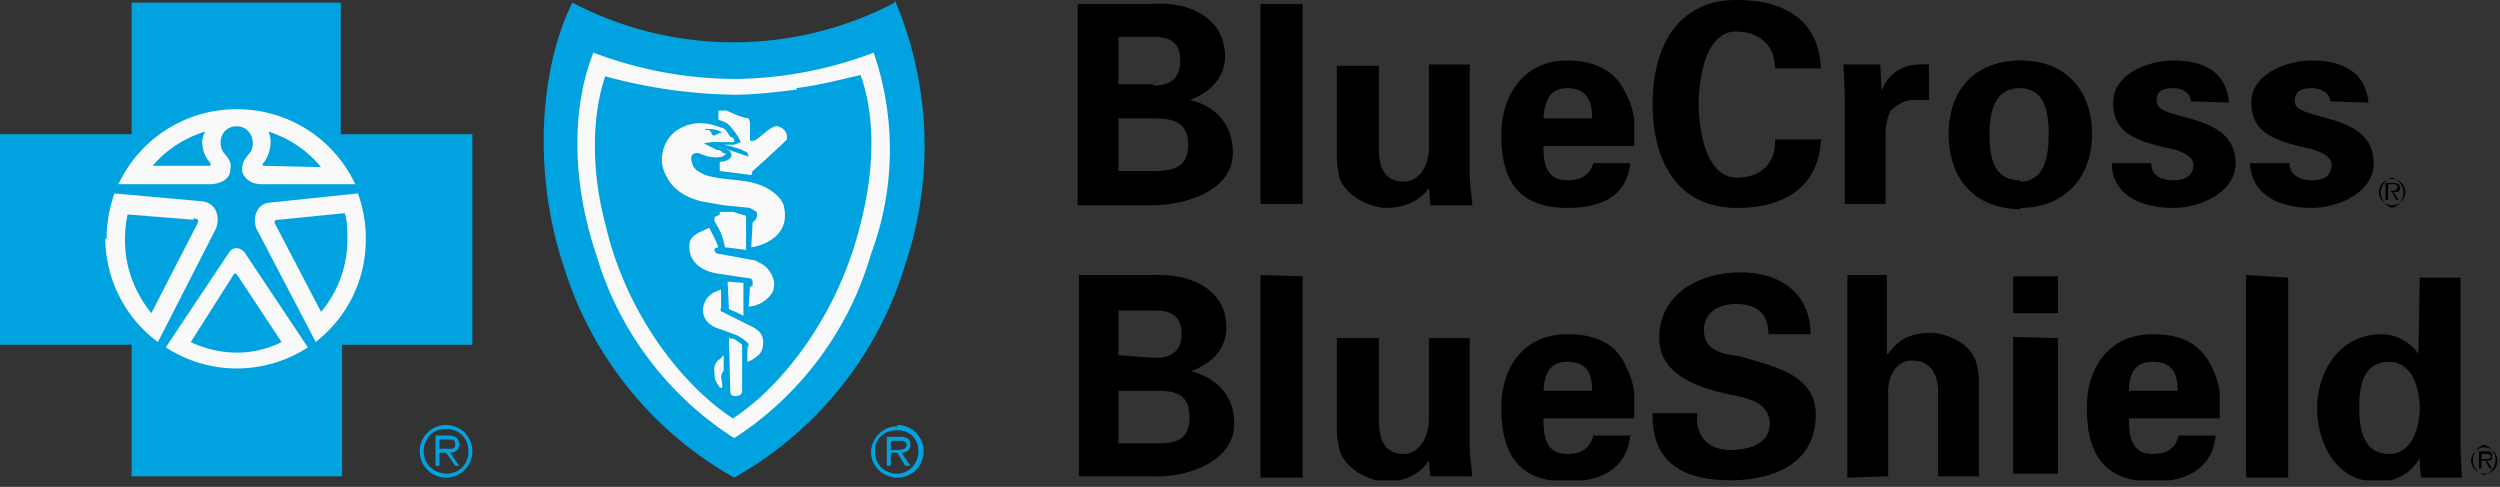
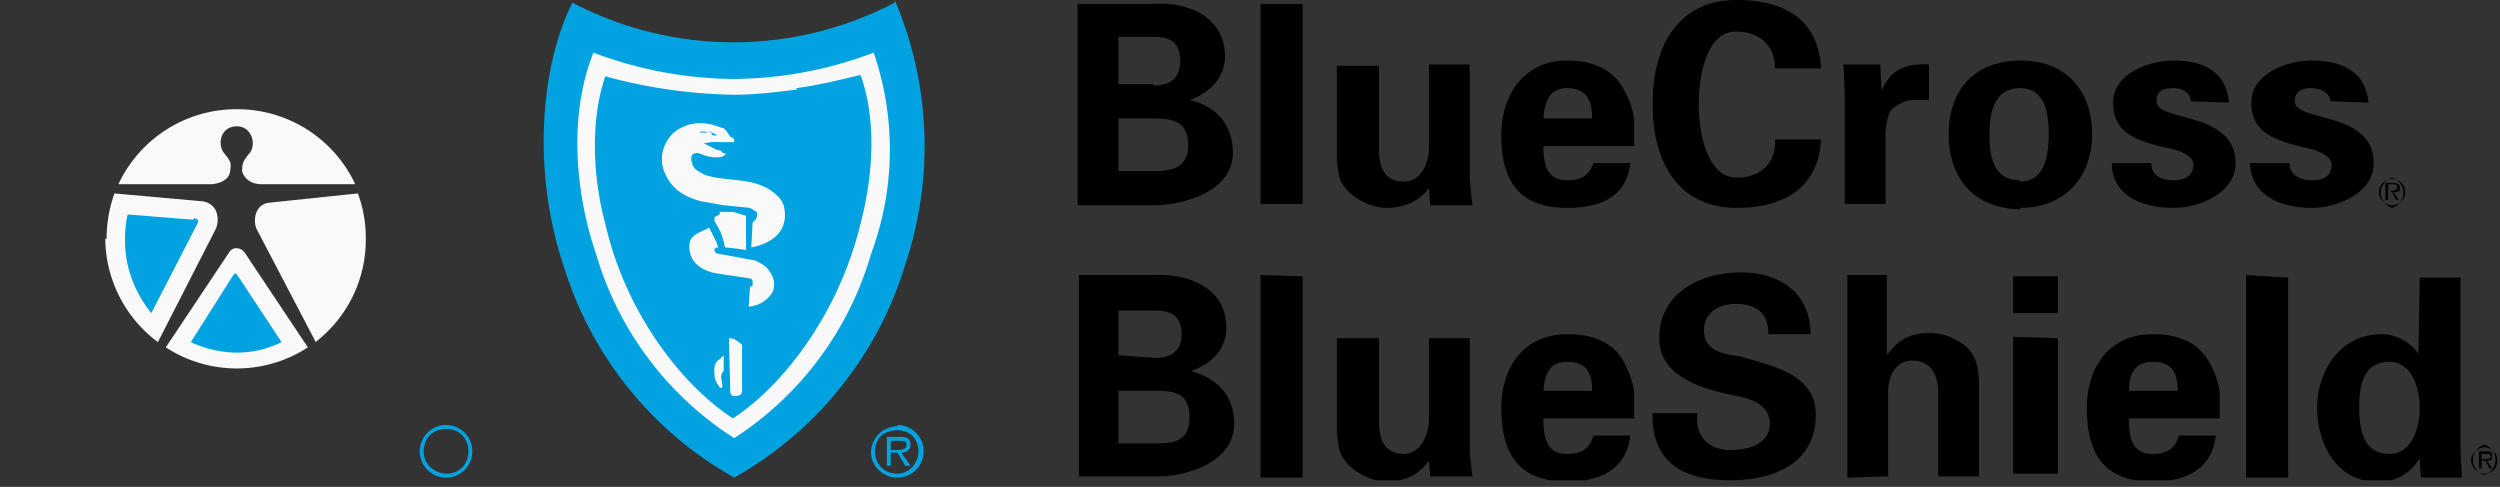
<svg xmlns="http://www.w3.org/2000/svg" width="190" height="37" fill="none">
  <rect width="100%" height="100%" fill="#333333" stroke="none" />
  <g clip-path="url(#a)">
    <path fill="#000" d="M81.9 15.5V.3h5.7c2.7-.2 5.5 1 5.5 4 0 1.6-1.2 2.8-2.7 3.3 1.9.4 3.3 1.8 3.3 4 0 3-3.8 4-6.1 4h-5.7zm5.8-9c1.3 0 2-.6 2-1.9s-.7-1.8-2-1.8H85v3.6h2.6zm0 6.5c1.5 0 2.6-.3 2.6-2s-1.1-2-2.6-2H85v4h2.6zM99 .3v15.2h-3.2V.3zm9.6 14c-.7.9-1.7 1.5-3.3 1.5-1 0-3-.8-3.5-2.3a7.3 7.3 0 0 1-.2-1.7V5h3.2v6.4c0 1.1.3 2.4 1.9 2.4 1 0 1.8-.9 1.9-2.4V4.9h3.1v8.7l.2 2h-3.2l-.1-1.4zm8.7-3.2c0 1.3.2 2.6 1.8 2.6 1.1 0 1.7-.4 2-1.3h2.8c-.3 2.6-2.3 3.4-4.8 3.4-3.6 0-5-2-5-5.5 0-3.2 1.8-5.7 5-5.7 2 0 3.7.7 4.5 2.6.3.5.5 1.2.6 1.9v2zM121 9c0-1.2-.3-2.3-1.9-2.3-1.4 0-1.7 1.1-1.8 2.3zm13.9-3.8c0-1.6-1-2.8-3-2.8-2.2 0-2.8 3.4-2.8 5.5s.6 5.6 2.9 5.6c2 0 3-1.3 2.9-2.9h3.5c-.2 3.8-3 5.2-6.4 5.2-4.4 0-6.4-3.4-6.4-7.9s2-7.9 6.4-7.9c3.5 0 6.2 1.4 6.4 5.2h-3.5zm8-.3.1 2c.7-1.7 2-2.1 3.6-2v2.7h-1.3c-.5 0-1.2.4-1.6.8-.3.6-.4 1.2-.4 1.9v5.2h-3.1V7.1l-.1-2.2zm10.7 11c-3.5 0-5.5-2.3-5.5-5.7s2-5.6 5.5-5.6S159 7 159 10.2s-2 5.6-5.5 5.6m0-2c1.9 0 2.2-1.9 2.2-3.6 0-1.7-.3-3.5-2.2-3.5s-2.3 1.8-2.3 3.5.3 3.5 2.3 3.5m13-6c0-.6-.6-1-1.3-1-1 0-1.3.3-1.3 1 0 1.6 6 .7 6 4.7 0 2.3-2.8 3.4-4.7 3.4-2.5 0-4.7-1-4.7-3.4h3c0 .9.7 1.3 1.7 1.3.8 0 1.5-.3 1.5-1.2 0-.8-1.5-1.2-2.2-1.3-2-.5-3.9-1-3.9-3.4 0-2.2 2.7-3.2 4.6-3.2 2.2 0 4 .8 4.2 3.2zm10.6 0c0-.6-.7-1-1.4-1-.9 0-1.3.3-1.3 1 0 1.6 6 .7 6 4.7 0 2.3-2.8 3.4-4.7 3.4-2.5 0-4.6-1-4.7-3.4h3c0 .9.8 1.3 1.7 1.3.9 0 1.5-.3 1.5-1.2 0-.8-1.5-1.2-2.1-1.3-2-.5-4-1-4-3.4 0-2.2 2.7-3.2 4.6-3.2 2.2 0 4.1.8 4.3 3.2zM82 36.3V20.9h5.7c2.7-.1 5.5 1 5.5 4 0 1.7-1.2 2.8-2.7 3.3 1.9.5 3.3 1.8 3.3 4 0 3-3.8 4.1-6.1 4h-5.7zm5.8-9.1c1.3 0 2-.6 2-1.8 0-1.3-.7-1.8-2-1.8H85V27zm0 6.5c1.5 0 2.6-.2 2.6-2s-1.1-2-2.6-2H85v4zM99 21v15.3h-3.2V20.9zm9.6 14c-.7 1-1.7 1.6-3.3 1.6-1 0-3-.8-3.5-2.4a7.3 7.3 0 0 1-.2-1.7v-6.8h3.2v6.3c0 1.2.3 2.5 1.9 2.5 1 0 1.8-1 1.9-2.5v-6.3h3.1v8.7l.2 1.8h-3.2zm8.7-3.2c0 1.4.2 2.7 1.8 2.7 1.1 0 1.7-.4 2-1.4h2.8c-.3 2.6-2.3 3.5-4.8 3.5-3.6 0-5-2-5-5.6 0-3.2 1.8-5.6 5-5.6 2 0 3.7.6 4.5 2.5.3.6.5 1.2.6 1.9v2h-6.9zm3.7-2.1c0-1.2-.3-2.2-1.9-2.2-1.4 0-1.7 1-1.8 2.2zm13.4-4.3c0-1.6-.9-2.3-2.5-2.3-1.2 0-2.4.6-2.4 2 0 1.6 1.5 1.8 2.8 2 2.3.7 5.7 1.3 5.7 4.4 0 3.8-3.3 5-6.5 5-3.5 0-6-1.3-5.9-5.1h3.4c-.2 1.7.8 2.8 2.5 2.8 1.3 0 3-.4 3-2 0-1.8-2.1-2-3.4-2.3-2.2-.5-5-1.5-5-4.2 0-3.4 3.1-5 6.2-5 3 0 5.3 1.6 5.3 4.7h-3.1zm6 10.9V20.9h3v6h.1c.7-1 1.6-1.6 3.2-1.6 1.1 0 3.1.7 3.5 2.3.2.6.2 1.3.2 1.7v6.9h-3.1v-6.4c0-1.1-.4-2.4-2-2.4-1 0-1.8.9-1.8 2.4v6.4zm16-15.3v2.8H153v-2.8zm0 4.7V36H153V25.6zm5.4 6.1c0 1.4.2 2.7 1.8 2.7 1.1 0 1.7-.4 2-1.4h2.8c-.3 2.6-2.3 3.5-4.8 3.5-3.6 0-5-2-5-5.6 0-3.2 1.8-5.6 5-5.6 2 0 3.6.6 4.5 2.5.3.6.5 1.2.6 1.9v2h-6.9zm3.7-2.1c0-1.2-.3-2.2-1.9-2.2-1.4 0-1.8 1-1.8 2.2zm8.4-8.6v15.2h-3.2V20.9zm10 0h3.1v13l.1 2.2H184a17 17 0 0 1-.1-1.5 3.5 3.5 0 0 1-3.3 1.8c-3.1 0-4.5-3-4.5-5.6s1.6-5.6 4.9-5.6c1.1 0 2.2.6 2.8 1.5zm-2.3 13.4c1.7 0 2.3-2 2.3-3.5s-.6-3.5-2.3-3.5c-2 0-2.3 1.8-2.3 3.5 0 1.6.3 3.5 2.3 3.5" />
    <g fill="#00A3E0">
      <path d="M34 36c-1 0-1.8-.7-1.8-1.7s.7-1.7 1.7-1.7 1.7.7 1.7 1.7-.7 1.7-1.7 1.7m0-3.7c-1.1 0-2 .9-2 2s.9 2 2 2a2 2 0 0 0 2-2 2 2 0 0 0-2-2" />
-       <path d="M33.9 34.1h-.5v-.7h.7c.3 0 .5 0 .5.4s-.4.3-.7.3m1-.3c0-.4-.2-.7-.8-.7h-1v2.3h.3v-1h.5l.7 1h.3l-.7-1c.4 0 .7-.2.7-.6m-9-23.6V.2H10v10H0v16h10v10h16v-10h9.9v-16z" />
    </g>
    <g fill="#00A3E0">
      <path d="M68.2 36c-1 0-1.7-.7-1.7-1.7s.7-1.6 1.7-1.6 1.6.7 1.6 1.6-.7 1.7-1.6 1.7m0-3.6a2 2 0 0 0-2 2c0 1 .9 1.9 2 1.9a2 2 0 0 0 2-2 2 2 0 0 0-2-2" />
      <path d="M68.1 34.2h-.4v-.7h.7c.2 0 .5 0 .5.3 0 .4-.5.4-.8.4m1.1-.4c0-.4-.2-.6-.8-.6h-1v2.2h.3v-1h.5l.6 1h.4l-.7-1c.4 0 .7-.2.7-.6M68 .2a26.4 26.4 0 0 1-24.5 0c-2.5 5-3 13-.7 19.9a27.8 27.8 0 0 0 13 16.2 27.8 27.8 0 0 0 13-16.2A28.3 28.3 0 0 0 68 0" />
    </g>
    <path fill="#F9F9F9" d="m24 26-4.5-8.6c-.3-.7-.1-1.9 1-2l6.7-.7a9.8 9.8 0 0 1 .6 3.5 9.8 9.8 0 0 1-3.7 7.7m-.7.5a9.9 9.9 0 0 1-10.8 0l4.8-7.2c.3-.5.9-.4 1.2 0l4.8 7.2zM8.1 18.2c0-1.2.2-2.4.6-3.5l6.7.6c1.2.2 1.3 1.4 1 2.1L12 26A9.9 9.9 0 0 1 8 18.1" />
    <path fill="#00A3E0" d="M18 20.8h-.2L14.5 26a8.4 8.4 0 0 0 3.5.8c1.2 0 2.4-.3 3.4-.8l-3.3-5-.1-.1m-3.3-4.2-5-.4a8.7 8.7 0 0 0-.2 2c0 2.1.8 4 2 5.5L15 17c.1-.2.1-.4-.3-.4" />
    <path fill="#F9F9F9" d="M18 8.3a9.9 9.9 0 0 1 9 5.7h-7.1c-1 0-1.4-.6-1.5-1 0-.6.1-.8.6-1.4.5-.7.1-2-1-2-1.2 0-1.5 1.3-1 2 .5.6.6.8.5 1.3 0 .5-.4 1-1.4 1.1H9A9.9 9.9 0 0 1 18 8.3" />
-     <path fill="#00A3E0" d="M24.4 12.7a8.5 8.5 0 0 0-4-2.7c.4.8 0 2-.4 2.4-.1.1 0 .2 0 .2zm-3.2 4c-.3 0-.4.1-.3.3l3.5 6.7a8.5 8.5 0 0 0 2-5.5c0-.7 0-1.4-.2-2zM15.6 10a8.5 8.5 0 0 0-4 2.6H16v-.2c-.5-.5-.9-1.6-.4-2.4" />
    <path fill="#F9F9F9" d="M66.2 19.3a24.9 24.9 0 0 1-10.4 14 24.9 24.9 0 0 1-10.5-14c-1.7-5-2-10.8-.2-15.3A30.7 30.7 0 0 0 55.8 6 30.4 30.4 0 0 0 66.4 4a22.7 22.7 0 0 1-.2 15.3" />
    <path fill="#00A3E0" d="M60.6 6.8c-1.6.2-3.2.4-4.8.4A39.2 39.2 0 0 1 46 5.8C44.9 9 45 13.3 46 17c1.6 7 6 12.4 9.7 14.8 3.7-2.4 8-7.8 9.7-14.8 1-3.8 1.2-8 0-11.3-1.7.4-3.3.8-4.9 1" />
-     <path fill="#F9F9F9" d="m59.8 10.6-.4.4-1.3 1.2-.9.8-.1.3-2.4-.3v-.7s.8 0 .9-.5l-.1-.3-.4-.2 1.8.6-.1-.3-.4-.2C56 11.2 55 11 55 11h.8l.5-.2-.2-.4-.2-.3-.4-.5c-.2-.3-.9-.5-.9-.5v-.7h.6c.5.2 1 .5 1.7.6l.1.3v1.4h.3c.6-.3 1-.9 1.6-1.1.3-.1 1 .3.9.9" />
    <path fill="#F9F9F9" d="m57.1 18.7.1-1.8c.3-.2.4-.5.3-.8l-.5-.3-2-.2-1.7-.3c-1.2-.3-2.2-.9-2.7-2-.7-1.3-.1-3 1.2-3.6 1-.5 2-.4 3 0 .3 0 .5.4.7.7.1 0 .3.1.3.3v.1h-1.2a3.8 3.8 0 0 0-1.1.1l1 .5c.1 0 .3 0 .4.2l.3.1-.3.2a2.1 2.1 0 0 1-1 0c-.6-.1-.8-.4-1.2-.2-.2.1-.2.4-.1.7.1.5.6.7 1 .9 1.6.5 3.2.2 4.7 1 .5.3 1.2.8 1.3 1.5.5 2.6-2.5 3-2.5 3" />
    <path fill="#F9F9F9" d="M54.7 16.1h1l1 .3V19a25 25 0 0 0-1.6-.2c-.2-1-.4-1.3-.8-2v-.3l.4-.2v-.2z" />
    <path fill="#F9F9F9" d="M58.8 22c-.1.3-.4.7-.9 1a2.3 2.3 0 0 1-1 .3l.1-1.5.2-.1v-.3a.3.3 0 0 0-.1-.2 1.8 1.8 0 0 0-.5-.1l-2-.3c-1.4-.2-2.3-1-2.2-2.2 0-.8 1-1 1.5-1.3l.5 1 .2.5s-.3 0-.3.2.2.3.4.3l2.7.5c.4.2.8.4 1 .7.4.5.5 1 .4 1.4" />
-     <path fill="#F9F9F9" d="m55.3 21.4 1.2.1V24l-.6-.3-.5-.2z" />
-     <path fill="#F9F9F9" d="M57.5 27.1a1.9 1.9 0 0 1-.7.4v-1l.1-.3c0-.2-.8-.7-1.1-.8l-1.4-.5c-.9-.4-1.2-1.2-.8-2 .1-.3.5-.6.7-.7l.5-.2v1.4c-.1.2 0 .3.1.3l2 1c.9.4 1.1.8 1.1 1.3 0 .6-.2.9-.5 1.1" />
    <path fill="#F9F9F9" d="M56.4 29.7c0 .2-.1.4-.5.4-.3 0-.4-.1-.4-.4l-.1-4s.4 0 .6.2l.4.3v3.5m-1.6-1.1.1.7c0 .3-.2.2-.3 0-.2-.3-.3-.5-.3-.9-.1-.7.2-1 .4-1.1l.3-.3v1.2s-.1 0-.2.4" />
-     <path fill="#00A3E0" d="M54 10c.1 0 0 .3.3.3l.4-.2a.7.7 0 0 1 .2 0c-.3-.3-1-.3-1.3-.3 0 .2.2 0 .3.1" />
+     <path fill="#00A3E0" d="M54 10c.1 0 0 .3.3.3a.7.7 0 0 1 .2 0c-.3-.3-1-.3-1.3-.3 0 .2.2 0 .3.1" />
    <g fill="#000">
      <path d="M181.8 15.6a1 1 0 0 1-1-1c0-.5.4-1 1-1s1 .5 1 1c0 .6-.5 1-1 1m0-2.1a1.2 1.2 0 0 0 0 2.3 1.2 1.2 0 0 0 0-2.3" />
      <path d="M181.7 14.6h-.2V14h.4c.1 0 .3 0 .3.2 0 .3-.3.3-.5.3m.7-.2c0-.3-.2-.4-.5-.4h-.6v1.3h.2v-.6h.3l.3.6h.2l-.4-.6c.3 0 .5 0 .5-.3" />
    </g>
    <g fill="#000">
      <path d="M188.8 36c-.5 0-1-.5-1-1s.5-1 1-1 1 .4 1 1-.4 1-1 1m0-2.2a1.2 1.2 0 0 0 0 2.3 1.2 1.2 0 0 0 0-2.3" />
      <path d="M188.8 34.9h-.2v-.4h.3c.2 0 .4 0 .4.2s-.3.2-.5.2m.6-.2c0-.3 0-.4-.4-.4h-.6v1.3h.2V35h.3l.3.6h.2l-.4-.6c.3 0 .4 0 .4-.3" />
    </g>
  </g>
  <defs>
    <clipPath id="a">
      <path fill="transparent" d="M0 0h190v36.5H0z" />
    </clipPath>
  </defs>
</svg>